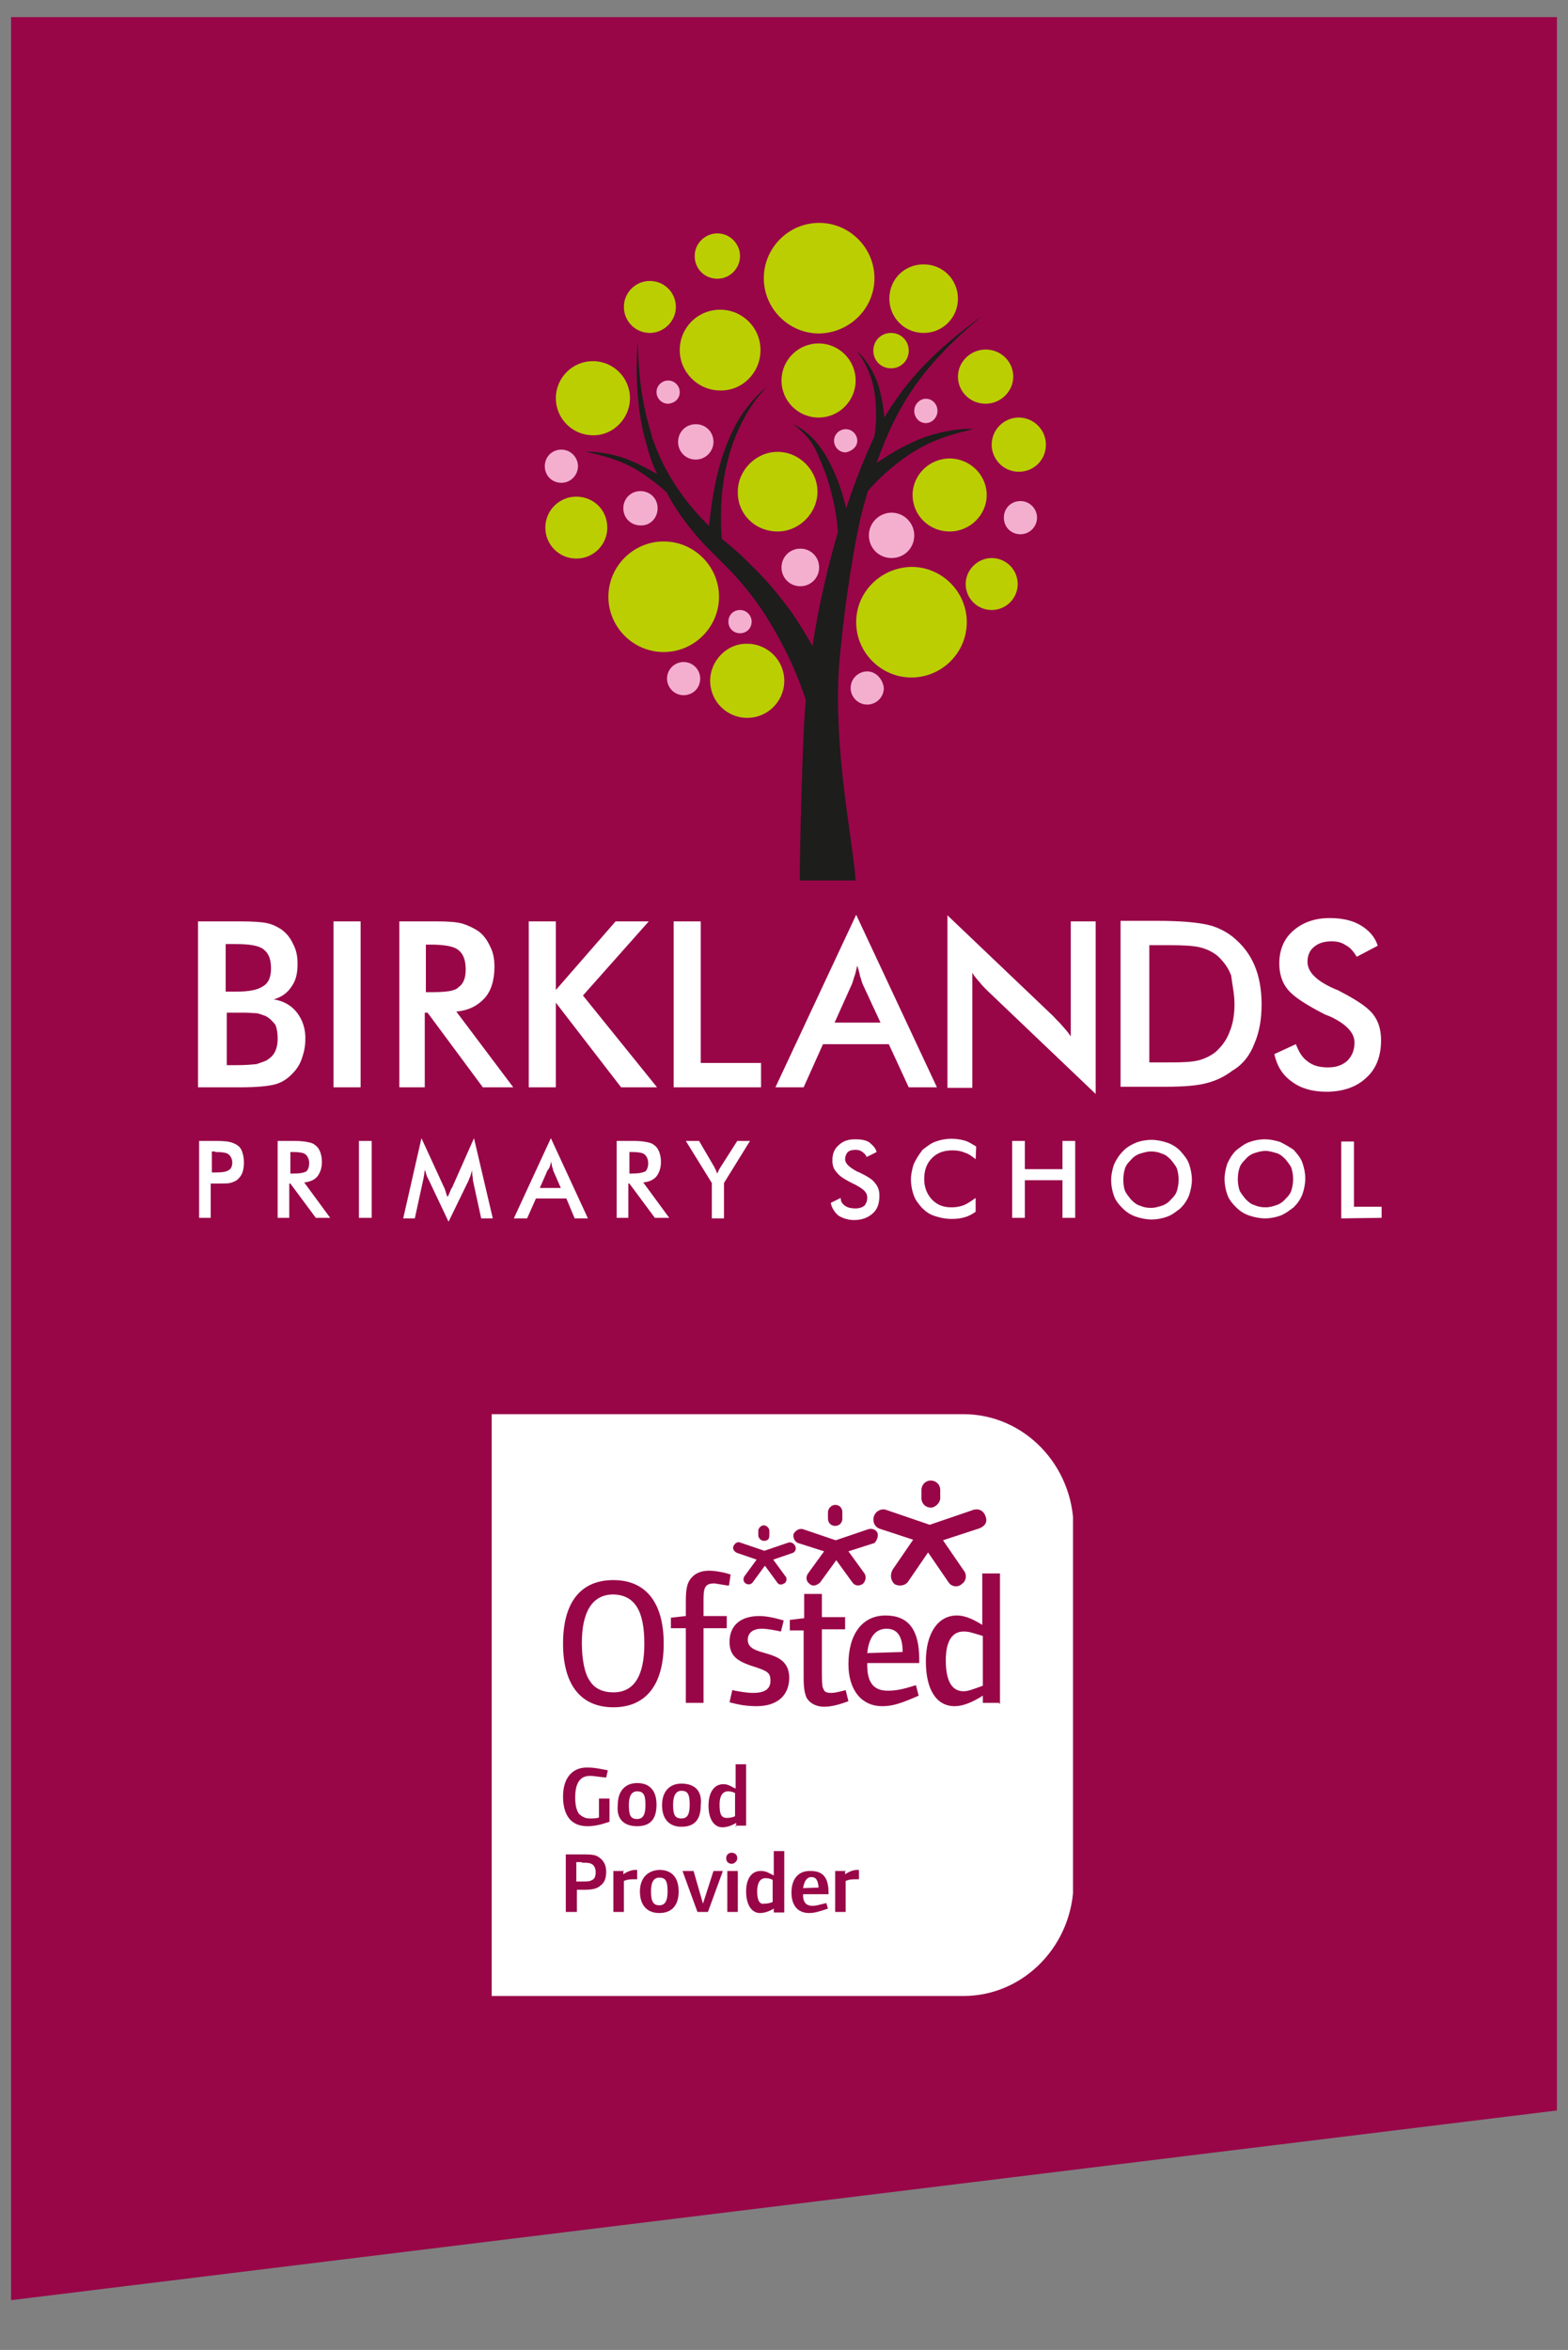
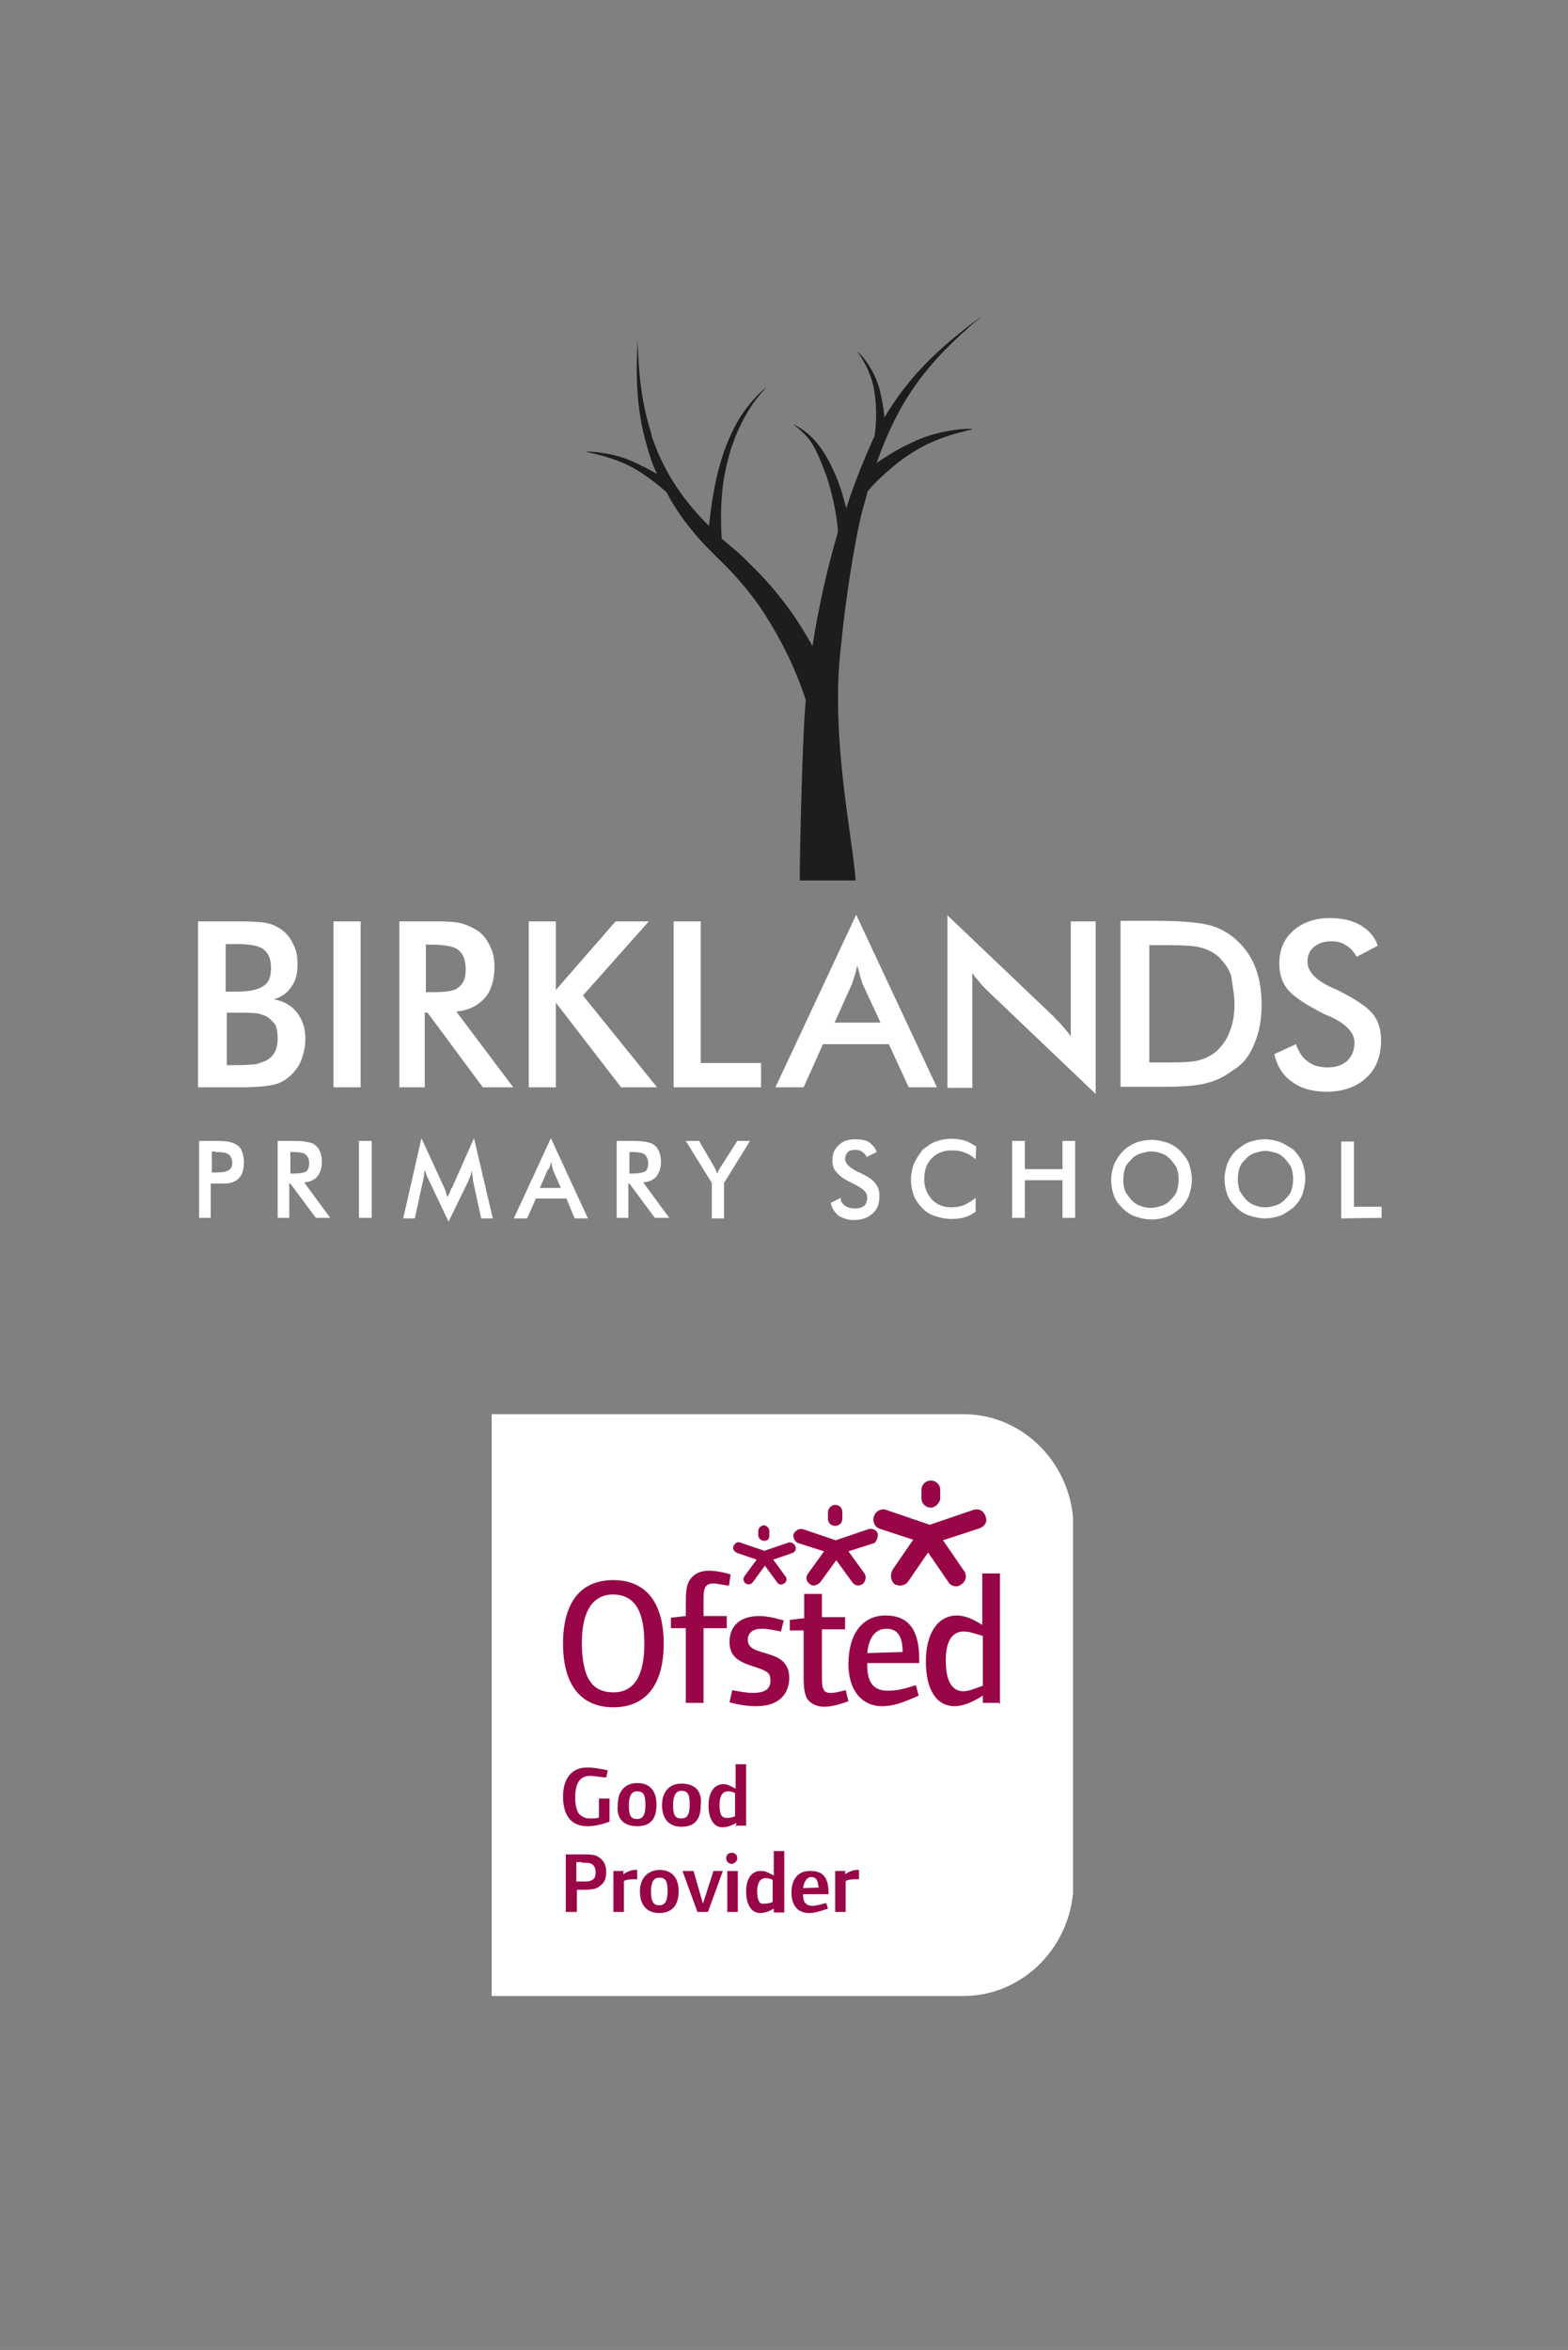
<svg xmlns="http://www.w3.org/2000/svg" xmlns:xlink="http://www.w3.org/1999/xlink" version="1.1" id="Layer_1" x="0px" y="0px" viewBox="-155 243.3 283.5 424.9" style="enable-background:new -155 243.3 283.5 424.9;" xml:space="preserve">
  <rect x="-155" y="243.3" width="283.5" height="424.9" fill="#808080" stroke="none" />
  <style type="text/css">
	.st0{fill:#980648;}
	.st1{clip-path:url(#SVGID_2_);fill:#FFFFFF;}
	.st2{clip-path:url(#SVGID_4_);fill:#980648;}
	.st3{fill:#FFFFFF;}
	.st4{fill:#1D1D1B;}
	.st5{fill:#BBCE02;}
	.st6{fill:#F4AFCF;}
</style>
-   <polygon class="st0" points="-153,246.4 -153,307.7 -153,597.9 -153,659.2 126.5,624.9 126.5,563.5 126.5,307.7 126.5,246.4 " />
  <g>
    <g>
      <defs>
        <rect id="SVGID_1_" x="-66.2" y="499" width="105.2" height="105.2" />
      </defs>
      <clipPath id="SVGID_2_">
        <use xlink:href="#SVGID_1_" style="overflow:visible;" />
      </clipPath>
      <path class="st1" d="M39.1,583.6c0,11.3-8.9,20.6-19.9,20.6h-85.3V499h85.3c11,0,19.9,9.3,19.9,20.6    C39.1,519.6,39.1,583.6,39.1,583.6z" />
    </g>
    <g>
      <defs>
        <rect id="SVGID_3_" x="-66.2" y="499" width="105.2" height="105.2" />
      </defs>
      <clipPath id="SVGID_4_">
        <use xlink:href="#SVGID_3_" style="overflow:visible;" />
      </clipPath>
      <path class="st2" d="M1.8,542.2c0.3-2.9,1.5-4.4,3.5-4.4c1.9,0,2.9,1.3,2.9,4.2L1.8,542.2z M4.5,551.8c1.9,0,3.4-0.5,6.6-1.9    l-0.5-1.9c-2.5,0.8-3.7,1-5.1,1c-2.4,0-3.7-1.3-3.7-4.6V544h9.4v-0.7c0-5.4-2-7.9-6.1-7.9c-4.2,0-6.7,3.4-6.7,8.8    C-1.6,548.9,0.8,551.8,4.5,551.8 M-2.1,581.6h-1.9v7.4h1.9v-5.6c0.7-0.3,1.2-0.3,1.9-0.3c0.2,0,0.3,0,0.5,0v-1.7c0,0-0.2,0-0.3,0    c-0.7,0-1.5,0.3-2.2,0.8v-0.7H-2.1z M-9.8,584.7c0.2-1.3,0.7-2,1.5-2s1.2,0.5,1.3,1.9L-9.8,584.7z M-11.9,585.5    c0,2.4,1.2,3.7,3.2,3.7c0.8,0,1.7-0.2,3.4-0.8l-0.3-1c-1.2,0.3-1.9,0.5-2.5,0.5c-1,0-1.7-0.5-1.7-1.9v-0.2h4.6v-0.3    c0-2.7-1-3.9-3.2-3.9C-10.7,581.5-11.9,583.1-11.9,585.5 M-9.7,535.9l-2.5,0.3v1.9h2.5v8.4c0,2.2,0.2,2.9,0.5,3.7    c0.5,1,1.7,1.7,3.2,1.7c1.2,0,2.5-0.3,4.4-1l-0.5-2c-1.2,0.3-1.9,0.5-2.7,0.5c-0.7,0-1.2-0.2-1.3-0.7c-0.2-0.3-0.3-0.5-0.3-3.2    v-7.6h4.2v-2.2h-4.2v-4.2h-3.2V535.9z M-19.8,539.8c0-1.3,1-2,2.5-2c1.2,0,2.5,0.3,3.5,0.5l0.5-2c-1.7-0.5-3.2-0.8-4.4-0.8    c-3.4,0-5.4,1.7-5.4,4.7c0,2.9,2,3.7,4.9,4.6c2,0.7,2.5,1,2.5,2.4c0,1.5-1,2.2-3.2,2.2c-1,0-2.2-0.2-3.7-0.5l-0.5,2.2    c1.9,0.5,3.2,0.7,4.9,0.7c3.7,0,5.9-1.9,5.9-5.2C-12.4,541-19.8,543.2-19.8,539.8 M-18.1,585.3c0-1.5,0.5-2.4,1.5-2.4    c0.3,0,0.7,0,1.3,0.3v4c-0.7,0.3-1.2,0.3-1.5,0.3C-17.6,587.7-18.1,587-18.1,585.3 M-20.1,585.3c0,2.4,1,3.9,2.5,3.9    c0.8,0,1.7-0.3,2.5-0.8v0.7h1.9v-11.1h-1.9v4.4c-0.7-0.3-1.3-0.8-2.2-0.8C-19.1,581.5-20.1,583-20.1,585.3 M-22.1,571.7    c-0.7,0.3-1.2,0.3-1.5,0.3c-1,0-1.3-0.7-1.3-2.4c0-1.5,0.5-2.4,1.5-2.4c0.3,0,0.7,0,1.3,0.3V571.7z M-22,573.4h1.9v-11.1H-22v4.4    c-0.7-0.3-1.3-0.8-2.2-0.8c-1.7,0-2.7,1.5-2.7,3.9c0,2.4,1,3.9,2.5,3.9c0.8,0,1.7-0.3,2.5-0.8v0.7H-22z M-21.6,581.6h-1.9v7.4h1.9    V581.6z M-23.7,579.3c0,0.7,0.5,1,1,1c0.5,0,1-0.5,1-1c0-0.7-0.5-1-1-1C-23.2,578.3-23.7,578.6-23.7,579.3 M-29.6,581.6h-2    l2.7,7.4h1.9l2.7-7.4H-26l-1.9,5.9L-29.6,581.6z M-37.3,585.3c0-1.7,0.5-2.5,1.5-2.5c1.2,0,1.5,0.7,1.5,2.5s-0.5,2.5-1.5,2.5    S-37.3,587.2-37.3,585.3 M-39.3,585.3c0,2.5,1.3,3.9,3.5,3.9c2.2,0,3.5-1.3,3.5-3.9s-1.3-3.9-3.5-3.9    C-38,581.5-39.3,583-39.3,585.3 M-39.8,572.2c-1.2,0-1.5-0.7-1.5-2.5c0-1.7,0.5-2.5,1.5-2.5c1.2,0,1.5,0.7,1.5,2.5    C-38.3,571.5-38.8,572.2-39.8,572.2 M-39.8,573.5c2.4,0,3.5-1.3,3.5-3.9s-1.3-3.9-3.5-3.9s-3.5,1.5-3.5,3.9    C-43.6,572.2-42.2,573.5-39.8,573.5 M-42.2,581.6h-1.9v7.4h1.9v-5.6c0.7-0.3,1.2-0.3,1.9-0.3c0.2,0,0.3,0,0.5,0v-1.7    c0,0-0.2,0-0.3,0c-0.7,0-1.5,0.3-2.2,0.8v-0.7H-42.2z M-49.8,580.1c0.8,0,1.3,0,1.7,0.2c0.5,0.2,0.8,0.8,0.8,1.5    c0,0.8-0.2,1.3-0.8,1.5c-0.3,0.2-0.8,0.2-2,0.2h-0.7v-3.5h1V580.1z M-49.3,578.6h-3.4V589h2v-4h1.3c1.5,0,2.4-0.2,3-0.8    c0.7-0.5,1-1.3,1-2.5c0-1.2-0.5-2-1.2-2.5C-47.1,578.8-47.6,578.6-49.3,578.6 M-53.2,568.1c0,3.5,1.5,5.4,4.4,5.4    c1.2,0,2.2-0.2,4-0.8v-4.2h-1.9v3.4c-0.3,0.2-1,0.2-1.7,0.2c-0.8,0-1.3-0.3-1.9-0.8c-0.5-0.7-0.7-1.7-0.7-3c0-2.5,0.8-3.9,2.7-3.9    c0.7,0,1.5,0.2,2.9,0.3l0.3-1.3c-1.5-0.3-2.5-0.5-3.4-0.5C-51.5,562.7-53.2,564.8-53.2,568.1 M-38.5,540.5c0,5.9-1.9,8.8-5.6,8.8    c-1.9,0-3.4-0.7-4.2-2c-1-1.3-1.5-4-1.5-6.9c0-5.7,1.9-8.8,5.7-8.8C-40.2,531.7-38.5,534.6-38.5,540.5 M-35,540.5    c0-7.4-3.2-11.5-9.1-11.5s-9.1,4-9.1,11.5c0,7.4,3.2,11.5,9.1,11.5S-35,547.9-35,540.5 M-31.8,567.1c1.2,0,1.5,0.7,1.5,2.5    c0,1.9-0.5,2.5-1.5,2.5c-1.2,0-1.5-0.7-1.5-2.5C-33.3,568-32.8,567.1-31.8,567.1 M-31.8,565.8c-2.2,0-3.5,1.5-3.5,3.9    c0,2.5,1.3,3.9,3.5,3.9c2.4,0,3.5-1.3,3.5-3.9C-28,567.1-29.4,565.8-31.8,565.8 M-23.2,530l0.3-2c-0.5-0.2-2.4-0.7-3.9-0.7    c-1.5,0-2.7,0.5-3.5,1.7c-0.5,0.8-0.7,1.7-0.7,4v2.5l-2.7,0.3v1.9h2.7v13.5h3.2v-13.5h4.2v-2.2h-4.2v-3c0-2.2,0.3-2.9,2-2.9    C-24.5,529.8-23.5,530-23.2,530 M-15.9,520.9v-0.8c0-0.5-0.5-1-1-1s-1,0.5-1,1v0.8c0,0.5,0.5,1,1,1    C-16.2,521.9-15.9,521.6-15.9,520.9 M-11.2,522.9c-0.2-0.5-0.7-0.8-1.2-0.7l-4.4,1.5l-4.4-1.5c-0.5-0.2-1,0.2-1.2,0.7    c-0.2,0.5,0.2,1,0.7,1.2l3.5,1.2l-2.2,3c-0.3,0.5-0.2,1,0.2,1.3c0.5,0.3,1,0.2,1.3-0.2l2.2-3l2.2,3c0.3,0.5,0.8,0.5,1.3,0.2    c0.5-0.3,0.5-1,0.2-1.3l-2.2-3l3.5-1.2C-11.2,523.9-11,523.4-11.2,522.9 M-2.7,517.9v-1.2c0-0.7-0.5-1.3-1.3-1.3    c-0.7,0-1.3,0.7-1.3,1.3v1.2c0,0.7,0.5,1.3,1.3,1.3C-3.3,519.2-2.7,518.7-2.7,517.9 M3.7,520.6c-0.2-0.7-1-1-1.7-0.8l-5.9,2    l-5.9-2c-0.7-0.2-1.3,0.2-1.7,0.8c-0.2,0.7,0.2,1.5,0.8,1.7l4.7,1.5l-2.9,4c-0.5,0.7-0.3,1.5,0.3,1.9c0.5,0.5,1.3,0.3,1.9-0.3    l2.9-4l2.9,4c0.5,0.7,1.2,0.7,1.9,0.3c0.5-0.5,0.7-1.3,0.3-1.9l-2.9-4l4.7-1.5C3.5,521.9,3.8,521.2,3.7,520.6 M15,514.2v-1.5    c0-1-0.8-1.7-1.7-1.7c-1,0-1.7,0.8-1.7,1.7v1.5c0,1,0.8,1.7,1.7,1.7C14.1,515.9,15,515,15,514.2 M23.2,517.5    c-0.3-1-1.2-1.5-2.2-1.2l-7.9,2.7l-7.9-2.7c-0.8-0.3-1.9,0.2-2.2,1.2c-0.3,1,0.2,1.9,1,2.2l6.1,2l-3.7,5.4    C5.9,528,6,529,6.7,529.7c0.8,0.5,1.9,0.3,2.4-0.3l3.7-5.4l3.7,5.4c0.5,0.8,1.7,1,2.4,0.3c0.8-0.5,1-1.7,0.3-2.5l-3.7-5.4l6.1-2    C23.1,519.4,23.6,518.5,23.2,517.5 M22.7,548.1c-1.9,0.7-2.7,1-3.5,1c-2,0-3.2-1.7-3.2-5.6c0-3.5,1.2-5.2,3.2-5.2    c1,0,1.5,0.2,3.5,0.8V548.1z M25.8,551.4v-23.6h-3.2v9.3c-1.3-0.8-2.9-1.7-4.6-1.7c-3.4,0-5.6,3.2-5.6,8.3s1.9,8.1,5.2,8.1    c1.5,0,3.2-0.7,5.1-1.9v1.3h3V551.4z" />
    </g>
  </g>
  <g>
    <path class="st3" d="M30.3,449.6H28v13.9h2.3v-6.8h6.8v6.8h2.3v-13.9h-2.3v5.1h-6.8C30.3,454.8,30.3,449.6,30.3,449.6z M10.2,453.8   c-0.3,0.9-0.5,1.9-0.5,2.8s0.2,2,0.5,2.8c0.3,0.9,0.9,1.6,1.5,2.3c0.7,0.7,1.4,1.2,2.4,1.5c0.9,0.3,1.9,0.5,3,0.5   c0.9,0,1.6-0.1,2.3-0.3c0.7-0.2,1.3-0.5,2-1v-2.5c-0.7,0.5-1.4,1-2.1,1.3c-0.8,0.3-1.5,0.4-2.3,0.4c-1.4,0-2.5-0.4-3.5-1.4   c-0.9-1-1.4-2.2-1.4-3.7s0.4-2.8,1.4-3.8s2.2-1.4,3.7-1.4c0.8,0,1.5,0.1,2.2,0.4c0.7,0.2,1.4,0.7,2,1.2l0.1-2.3   c-0.7-0.4-1.4-0.9-2.2-1.1c-0.8-0.2-1.5-0.3-2.3-0.3c-1,0-2,0.2-2.8,0.5c-0.9,0.3-1.6,0.9-2.4,1.5C11.2,452,10.6,452.9,10.2,453.8    M-3,459.9l-1.8,0.9c0.2,1,0.8,1.8,1.4,2.3c0.8,0.5,1.8,0.8,2.8,0.8c1.4,0,2.5-0.4,3.4-1.2c0.9-0.8,1.2-1.9,1.2-3.2   c0-0.9-0.2-1.6-0.8-2.3c-0.5-0.7-1.4-1.2-2.8-1.9c-0.1,0-0.1-0.1-0.3-0.1c-1.5-0.8-2.3-1.5-2.3-2.3c0-0.5,0.2-1,0.5-1.3   s0.9-0.4,1.4-0.4c0.4,0,0.8,0.1,1.1,0.3c0.3,0.2,0.7,0.5,0.9,1l1.8-0.9c-0.2-0.8-0.8-1.3-1.4-1.8c-0.7-0.4-1.5-0.5-2.5-0.5   c-1.2,0-2.2,0.3-3,1.1c-0.8,0.7-1.1,1.6-1.1,2.7c0,0.9,0.2,1.6,0.8,2.2c0.5,0.7,1.5,1.3,3.1,2.1c0.1,0,0.2,0.1,0.4,0.2   c1.3,0.7,2,1.3,2,2.2c0,0.7-0.2,1.1-0.5,1.5c-0.4,0.3-0.9,0.5-1.6,0.5s-1.3-0.1-1.8-0.4C-2.7,461-3,460.6-3,459.9 M-28.6,449.6H-31   l4.7,7.6v6.4h2.2v-6.4l4.7-7.6h-2.3l-3,4.7c-0.1,0.2-0.2,0.3-0.3,0.5s-0.2,0.4-0.3,0.7c-0.1-0.2-0.2-0.4-0.3-0.7   c-0.1-0.2-0.2-0.3-0.2-0.4L-28.6,449.6z M-78.8,449.1l-3.3,14.5h2.1l1.5-6.9c0.1-0.3,0.1-0.7,0.2-1c0-0.3,0.1-0.7,0.1-0.9   c0.1,0.3,0.2,0.5,0.3,0.9s0.2,0.5,0.4,0.9l3.6,7.6l3.6-7.4c0.1-0.3,0.3-0.7,0.4-1c0.1-0.3,0.2-0.7,0.2-1c0,0.2,0.1,0.5,0.1,1   c0.1,0.4,0.1,0.8,0.1,0.9l1.5,6.9h2.1l-3.4-14.5l-3.9,8.8c0,0.1-0.1,0.2-0.2,0.3c-0.3,0.7-0.4,1.1-0.7,1.5   c-0.2-0.4-0.3-0.9-0.4-1.2s-0.2-0.5-0.3-0.7L-78.8,449.1z M-116.1,451.6c1.2,0,2,0.1,2.4,0.4s0.7,0.9,0.7,1.5s-0.2,1.2-0.7,1.4   c-0.4,0.3-1.2,0.4-2.5,0.4h-0.5v-3.8h0.6V451.6z M-115.6,449.6h-3.4v13.9h2.1v-6.2h0.9h0.4c1,0,1.8,0,2.2-0.1s0.9-0.3,1.2-0.5   c0.4-0.3,0.8-0.8,1-1.3s0.3-1.2,0.3-1.9c0-0.7-0.1-1.3-0.3-1.9s-0.5-1-1-1.3c-0.3-0.2-0.8-0.4-1.2-0.5   C-113.8,449.7-114.6,449.6-115.6,449.6 M-104.8,431.1c0,0.8-0.1,1.5-0.4,2.2c-0.3,0.7-0.8,1.2-1.4,1.6c-0.4,0.3-1.2,0.5-2,0.8   c-0.9,0.1-2.1,0.2-3.8,0.2h-1.6v-9.5h1.6h1.4c1,0,1.8,0.1,2.4,0.1c0.5,0.1,1.1,0.3,1.6,0.5c0.8,0.4,1.3,1,1.8,1.6   C-104.9,429.4-104.8,430.1-104.8,431.1 M-106,418.4c0,1.5-0.4,2.6-1.4,3.2c-1,0.7-2.6,1-4.9,1h-1.9V414h1.9c2.5,0,4.2,0.3,5,1   C-106.4,415.7-106,416.8-106,418.4 M-101.3,426.4c-1-1.3-2.4-2.1-4.2-2.4c1.4-0.4,2.5-1.2,3.2-2.3c0.8-1.1,1.1-2.4,1.1-4.1   c0-1.3-0.2-2.5-0.8-3.6c-0.5-1.1-1.2-2-2.2-2.7c-0.8-0.5-1.6-0.9-2.6-1.1s-2.6-0.3-4.8-0.3h-7.6v30h7.7c2.8,0,4.9-0.2,6.1-0.5   c1.2-0.3,2.2-0.9,3.1-1.8c0.8-0.8,1.4-1.6,1.8-2.7c0.4-1.1,0.7-2.3,0.7-3.5C-99.7,429.4-100.3,427.7-101.3,426.4 M-102.1,455.5   h-0.4v-3.9h0.4c1.1,0,1.9,0.1,2.3,0.4c0.4,0.3,0.7,0.9,0.7,1.6s-0.2,1.2-0.5,1.5C-100.2,455.4-100.9,455.5-102.1,455.5    M-95.3,463.5l-4.7-6.4c1.1-0.1,1.9-0.5,2.4-1.1c0.5-0.7,0.8-1.5,0.8-2.6c0-0.7-0.1-1.2-0.3-1.8c-0.2-0.5-0.5-1-1-1.3   c-0.3-0.3-0.8-0.4-1.3-0.5s-1.2-0.2-2.2-0.2h-3.2v13.9h2.1v-6.2h0.2l4.6,6.2H-95.3z M-94.7,439.9h4.9v-30h-4.9V439.9z M-90.1,463.5   h2.3v-13.9h-2.3V463.5z M-77.1,422.7H-78v-8.6h0.9c2.4,0,4.2,0.3,5,1c0.9,0.7,1.3,1.9,1.3,3.5c0,1.5-0.4,2.6-1.3,3.2   C-72.7,422.5-74.4,422.7-77.1,422.7 M-62.2,439.9l-10.3-13.7c2.3-0.2,3.9-1.1,5.1-2.4c1.2-1.3,1.8-3.3,1.8-5.7   c0-1.3-0.2-2.6-0.8-3.7c-0.5-1.1-1.2-2.1-2.2-2.8c-0.8-0.5-1.8-1-2.8-1.3c-1.1-0.3-2.6-0.4-4.6-0.4h-6.8v30h4.6v-13.5h0.5l10,13.5   H-62.2L-62.2,439.9z M-55.6,454.2c0.1-0.2,0.2-0.5,0.2-0.9c0.1,0.3,0.2,0.7,0.2,0.9c0.1,0.2,0.2,0.5,0.2,0.7l1.4,3.2h-3.8l1.4-3.2   C-55.8,454.7-55.6,454.4-55.6,454.2 M-55.4,449.1l-6.7,14.5h2.4l1.6-3.6h5.5l1.5,3.6h2.4L-55.4,449.1z M-36.2,439.9l-13.4-16.6   l11.9-13.4h-6l-10.8,12.4v-12.4h-4.9v30h4.9v-15.3l11.8,15.3H-36.2z M-40.9,455.5h-0.3v-3.9h0.4c1.1,0,1.9,0.1,2.3,0.4   c0.4,0.3,0.7,0.9,0.7,1.6s-0.2,1.2-0.5,1.5C-39,455.4-39.7,455.5-40.9,455.5 M-34,463.5l-4.7-6.4c1.1-0.1,1.9-0.5,2.4-1.1   c0.5-0.7,0.8-1.5,0.8-2.6c0-0.7-0.1-1.2-0.3-1.8c-0.2-0.5-0.5-1-1-1.3c-0.3-0.3-0.8-0.4-1.3-0.5s-1.2-0.2-2.2-0.2h-3.2v13.9h2.1   v-6.2h0.2l4.6,6.2H-34z M-33.2,439.9h15.8v-4.4h-10.9v-25.6h-4.9L-33.2,439.9L-33.2,439.9z M4.2,428.2h-8.3l3.1-6.9   c0.2-0.4,0.3-1,0.5-1.5s0.3-1.2,0.5-1.9c0.2,0.7,0.4,1.3,0.5,1.9c0.2,0.5,0.3,1.1,0.5,1.5L4.2,428.2z M9.3,439.9h5.1l-14.6-31.2   l-14.6,31.2h5.1l3.5-7.8H5.7L9.3,439.9z M23.6,422.5l19.5,18.6v-31.2h-4.5v20.8c-0.5-0.8-1.1-1.4-1.6-2s-1.1-1.1-1.5-1.6   l-19.2-18.3V440h4.5v-20.8c0.4,0.7,0.9,1.2,1.4,1.8C22.5,421.4,23,421.9,23.6,422.5 M48.1,456.6c0-0.7,0.1-1.4,0.3-2   c0.2-0.7,0.7-1.2,1.1-1.6c0.4-0.5,1-0.9,1.6-1.1c0.7-0.2,1.3-0.4,2-0.4s1.3,0.1,2,0.4c0.7,0.2,1.2,0.7,1.6,1.1   c0.4,0.5,0.9,1.1,1.1,1.6c0.2,0.7,0.3,1.3,0.3,2s-0.1,1.3-0.3,2c-0.2,0.7-0.7,1.2-1.1,1.6c-0.4,0.5-1,0.9-1.6,1.1   c-0.7,0.2-1.2,0.4-2,0.4c-0.7,0-1.3-0.1-2-0.4c-0.7-0.2-1.2-0.7-1.6-1.1c-0.4-0.5-0.9-1.1-1.1-1.6   C48.2,458.1,48.1,457.4,48.1,456.6 M48,451.5c-0.7,0.7-1.2,1.5-1.6,2.4c-0.3,0.9-0.5,1.9-0.5,2.8s0.2,2,0.5,2.8   c0.3,0.9,0.9,1.6,1.6,2.3c0.7,0.7,1.5,1.2,2.4,1.5s1.9,0.5,2.8,0.5c1,0,2-0.2,2.8-0.5c0.9-0.3,1.6-0.9,2.4-1.5   c0.7-0.7,1.2-1.4,1.6-2.4c0.3-0.9,0.5-1.9,0.5-2.8s-0.2-1.9-0.5-2.8c-0.3-0.9-0.9-1.6-1.6-2.4c-0.7-0.7-1.5-1.2-2.4-1.5   s-1.9-0.5-2.8-0.5c-1,0-2,0.2-2.8,0.5C49.5,450.3,48.6,450.8,48,451.5 M68.2,424.9c0,1.9-0.3,3.6-0.9,5c-0.5,1.4-1.4,2.6-2.5,3.6   c-0.9,0.7-1.9,1.2-3,1.5s-2.8,0.4-5,0.4h-4v-21.2h1.8h1.8c2.5,0,4.4,0.1,5.6,0.4c1.2,0.3,2.2,0.8,3.1,1.5c1.1,1,2,2.2,2.5,3.6   C67.8,421.4,68.2,423,68.2,424.9 M71.8,432c0.9-2.1,1.3-4.4,1.3-7.1c0-2.6-0.4-5-1.3-7.1s-2.2-3.7-3.9-5.1c-1.3-1-2.8-1.8-4.6-2.2   c-1.8-0.4-4.7-0.7-9.1-0.7h-6.6v30h6.6h1.3c3.5,0,6.1-0.2,7.8-0.7c1.6-0.4,3.2-1.2,4.5-2.2C69.7,435.8,71,434.1,71.8,432    M75.8,451.8c0.7,0.2,1.2,0.7,1.6,1.1c0.4,0.5,0.9,1.1,1.1,1.6c0.2,0.7,0.3,1.3,0.3,2s-0.1,1.3-0.3,2c-0.2,0.7-0.7,1.2-1.1,1.6   c-0.4,0.5-1,0.9-1.6,1.1s-1.2,0.4-2,0.4c-0.7,0-1.3-0.1-2-0.4c-0.7-0.2-1.2-0.7-1.6-1.1c-0.4-0.5-0.9-1.1-1.1-1.6   c-0.2-0.7-0.3-1.3-0.3-2s0.1-1.4,0.3-2c0.2-0.7,0.7-1.2,1.1-1.6c0.4-0.5,1-0.9,1.6-1.1s1.3-0.4,2-0.4   C74.5,451.4,75.1,451.6,75.8,451.8 M76.5,449.8c-0.9-0.3-1.9-0.5-2.8-0.5c-1,0-2,0.2-2.8,0.5c-0.9,0.3-1.6,0.9-2.4,1.5   c-0.7,0.7-1.2,1.5-1.6,2.4c-0.3,0.9-0.5,1.9-0.5,2.8s0.2,2,0.5,2.8c0.3,0.9,0.9,1.6,1.6,2.3c0.7,0.7,1.5,1.2,2.4,1.5   s1.9,0.5,2.8,0.5c1,0,2-0.2,2.8-0.5c0.8-0.3,1.6-0.9,2.4-1.5c0.7-0.7,1.2-1.4,1.6-2.4c0.3-0.9,0.5-1.9,0.5-2.8c0-1-0.2-1.9-0.5-2.8   c-0.3-0.9-0.9-1.6-1.6-2.4C78.3,450.8,77.5,450.3,76.5,449.8 M81.4,417.2c0-1.1,0.4-2.1,1.2-2.7c0.8-0.7,1.9-1,3.2-1   c0.9,0,1.8,0.2,2.5,0.7c0.8,0.4,1.4,1.1,2,2.1l3.8-2c-0.5-1.6-1.6-2.8-3.1-3.7c-1.5-0.9-3.4-1.3-5.6-1.3c-2.7,0-4.9,0.8-6.6,2.3   s-2.5,3.5-2.5,5.9c0,1.9,0.5,3.5,1.6,4.8s3.3,2.7,6.6,4.4c0.2,0.1,0.5,0.2,1,0.4c3,1.4,4.4,3,4.4,4.7c0,1.3-0.4,2.4-1.3,3.3   c-0.9,0.8-2,1.2-3.5,1.2s-2.7-0.3-3.7-1.1c-1-0.7-1.6-1.8-2.1-3.1l-3.9,1.8c0.5,2.2,1.5,3.8,3.2,5c1.6,1.2,3.7,1.8,6.2,1.8   c3.1,0,5.5-0.9,7.2-2.5c1.8-1.6,2.7-3.9,2.7-6.8c0-2-0.5-3.6-1.6-4.9c-1.1-1.3-3.2-2.6-6.1-4.1c-0.1-0.1-0.3-0.1-0.7-0.3   C83.1,420.7,81.4,419.1,81.4,417.2 M94.8,463.5v-2h-5v-11.8h-2.3v13.9L94.8,463.5L94.8,463.5z" />
    <path class="st4" d="M-49.1,325c0.3-0.1,4.3,0,7.9,1.5c2,0.8,3.7,1.8,5,2.5c-0.8-1.6-1.4-3.4-1.9-5.3c-1.8-6.1-2-12.6-1.6-18.8   c0.1,5.6,0.7,11.3,2.4,16.6c0.2,0.8,0.1,0.8,0.4,1.4c0,0.1,0.1,0.2,0.1,0.3c2.1,5.8,5.6,10.9,10,15.2c0.3-3.1,0.9-7.6,2.2-11.9   c1.1-3.6,2.7-7,4.5-9.3c1.8-2.4,3.3-3.6,3.6-3.8c-0.2,0.3-1.8,1.8-3.2,4.2c-1.5,2.4-3,5.8-3.8,9.3c-1.4,5.4-1.2,11.1-1,13.8   c1.5,1.3,3.2,2.6,4.7,4.2c2.3,2.2,4.5,4.6,6.4,7.1c2,2.5,3.7,5.3,5.3,8.1l0,0c1.1-7,2.6-13.8,4.6-20.6c-0.1-2-0.7-6.1-2.1-10.2   c-0.9-2.4-2-5.3-3.3-6.8s-2.5-2.3-2.7-2.5c0.2,0.1,1.6,0.7,3.2,2.2c1.5,1.4,3,3.7,4.1,6.2c1.1,2.3,1.8,4.8,2.3,6.8   c0-0.1,0.1-0.2,0.1-0.3c1.6-4.9,3.3-9,5-12.7c0.3-1.5,0.5-5.1,0-8c-0.5-3.8-2.8-7-3.1-7.3c0.4,0.1,3.2,3.2,4.1,7.1   c0.4,1.6,0.7,3.4,0.8,4.8c4.1-6.9,9.2-12.2,17.7-18.4C11.9,309.3,7.3,316.3,3.5,327c1.8-1.2,3.8-2.5,6.2-3.6   c5-2.5,10.6-2.7,11.2-2.5c-0.5,0.2-5.9,1.1-10.4,3.9c-3.6,2.1-7.3,5.7-8.6,7.3c-0.3,1.2-0.7,2.4-1,3.6c-1.4,5.5-3.1,16.5-3.8,24   c-2.1,16.4,2.1,35.1,2.6,42.8h-10.1c0-5.5,0.5-27.2,1.1-32.6c-1.9-5.8-4.3-10.6-7.4-15.5c-1.6-2.5-3.5-4.9-5.5-7.1   s-4.4-4.3-6.5-6.7c-2.2-2.5-4.3-5.4-5.8-8.3c-1.3-1.2-4.4-3.7-7-4.9C-45,325.7-48.8,325.1-49.1,325" />
-     <path class="st5" d="M19.6,348.9c0,2.6,2.1,4.7,4.7,4.7s4.7-2.1,4.7-4.7c0-2.6-2.1-4.7-4.7-4.7C21.8,344.2,19.6,346.3,19.6,348.9    M16.7,339.4c3.7,0,6.7-3,6.7-6.6s-3-6.6-6.7-6.6s-6.7,3-6.7,6.6C10,336.4,12.9,339.4,16.7,339.4 M-0.2,355.8c0,5.5,4.5,10,10,10   s10-4.5,10-10s-4.5-10-10-10C4.3,345.9-0.2,350.3-0.2,355.8 M-7,318.8c3.7,0,6.7-3,6.7-6.7c0-3.7-3-6.7-6.7-6.7s-6.7,3-6.7,6.7   C-13.7,315.8-10.7,318.8-7,318.8 M-14.4,339.4c3.9,0,7.2-3.3,7.2-7.2s-3.3-7.2-7.2-7.2s-7.2,3.3-7.2,7.2   C-21.7,336.2-18.5,339.4-14.4,339.4 M-26.6,366.4c0,3.7,3,6.7,6.7,6.7s6.7-3,6.7-6.7s-3-6.7-6.7-6.7   C-23.5,359.6-26.6,362.7-26.6,366.4 M-45,351.2c0,5.5,4.5,10,10,10s10-4.5,10-10s-4.5-10-10-10S-45,345.7-45,351.2 M-50.8,333.1   c-3.1,0-5.6,2.5-5.6,5.6s2.5,5.6,5.6,5.6s5.6-2.5,5.6-5.6C-45.2,335.5-47.7,333.1-50.8,333.1 M-41.1,315.3c0-3.7-3-6.7-6.7-6.7   s-6.7,3-6.7,6.7c0,3.7,3,6.7,6.7,6.7C-44.2,322.1-41.1,319-41.1,315.3 M-32.8,298.8c0-2.6-2.1-4.7-4.7-4.7s-4.7,2.1-4.7,4.7   s2.1,4.7,4.7,4.7C-35,303.5-32.8,301.4-32.8,298.8 M-21.2,289.6c0-2.2-1.8-4.1-4.1-4.1c-2.2,0-4.1,1.8-4.1,4.1   c0,2.3,1.8,4.1,4.1,4.1S-21.2,291.8-21.2,289.6 M-17.5,306.6c0-4.1-3.3-7.3-7.3-7.3c-4.1,0-7.3,3.3-7.3,7.3s3.3,7.3,7.3,7.3   C-20.8,314-17.5,310.7-17.5,306.6 M3.1,293.6c0-5.5-4.5-10-10-10s-10,4.5-10,10s4.5,10,10,10C-1.4,303.5,3.1,299.1,3.1,293.6    M6.1,303.5c-1.8,0-3.2,1.4-3.2,3.2c0,1.8,1.4,3.2,3.2,3.2c1.8,0,3.2-1.4,3.2-3.2S7.9,303.5,6.1,303.5 M18.2,297.3   c0-3.4-2.7-6.2-6.2-6.2s-6.2,2.7-6.2,6.2c0,3.4,2.7,6.2,6.2,6.2S18.2,300.7,18.2,297.3 M28.2,311.4c0-2.7-2.2-4.9-5-4.9   c-2.7,0-5,2.2-5,4.9c0,2.7,2.2,4.9,5,4.9S28.2,314,28.2,311.4 M34.1,323.7c0-2.7-2.2-4.9-4.9-4.9c-2.7,0-4.9,2.2-4.9,4.9   c0,2.7,2.2,4.9,4.9,4.9C31.9,328.6,34.1,326.5,34.1,323.7" />
-     <path class="st6" d="M-34.4,366c0,1.6,1.3,3,3,3c1.7,0,3-1.3,3-3c0-1.6-1.3-3-3-3C-33,363-34.4,364.3-34.4,366 M-50.5,327.6   c0-1.6-1.3-3-3-3s-3,1.3-3,3c0,1.7,1.3,3,3,3S-50.5,329.2-50.5,327.6 M-36.1,335.2c0-1.8-1.4-3.1-3.1-3.1c-1.8,0-3.1,1.4-3.1,3.1   c0,1.8,1.4,3.1,3.1,3.1C-37.5,338.4-36.1,337-36.1,335.2 M-32.1,314.2c0-1.1-0.9-2.1-2.1-2.1c-1.1,0-2.1,0.9-2.1,2.1   c0,1.1,0.9,2.1,2.1,2.1C-32.9,316.2-32.1,315.3-32.1,314.2 M-26,323.2c0-1.8-1.4-3.2-3.2-3.2s-3.2,1.4-3.2,3.2   c0,1.8,1.4,3.2,3.2,3.2S-26,324.9-26,323.2 M-19.1,355.7c0-1.1-0.9-2.1-2.1-2.1c-1.2,0-2.1,0.9-2.1,2.1s0.9,2.1,2.1,2.1   C-20,357.8-19.1,356.9-19.1,355.7 M-6.9,345.9c0-1.9-1.5-3.4-3.4-3.4s-3.4,1.5-3.4,3.4s1.5,3.4,3.4,3.4S-6.9,347.8-6.9,345.9    M0,323c0-1.1-0.9-2.1-2.1-2.1c-1.1,0-2.1,0.9-2.1,2.1c0,1.1,0.9,2.1,2.1,2.1C-1,324.9,0,324.1,0,323 M1.8,364.7c-1.6,0-3,1.3-3,3   c0,1.6,1.3,3,3,3c1.6,0,3-1.3,3-3C4.6,366,3.3,364.7,1.8,364.7 M10.3,340.1c0-2.2-1.8-4.1-4.1-4.1c-2.2,0-4.1,1.8-4.1,4.1   c0,2.3,1.8,4.1,4.1,4.1S10.3,342.4,10.3,340.1 M14.5,317.6c0-1.2-0.9-2.2-2.1-2.2c-1.1,0-2.1,1-2.1,2.2c0,1.2,0.9,2.2,2.1,2.2   C13.5,319.8,14.5,318.8,14.5,317.6 M32.5,336.9c0-1.6-1.3-3-3-3s-3,1.3-3,3c0,1.7,1.3,3,3,3S32.5,338.5,32.5,336.9" />
  </g>
</svg>